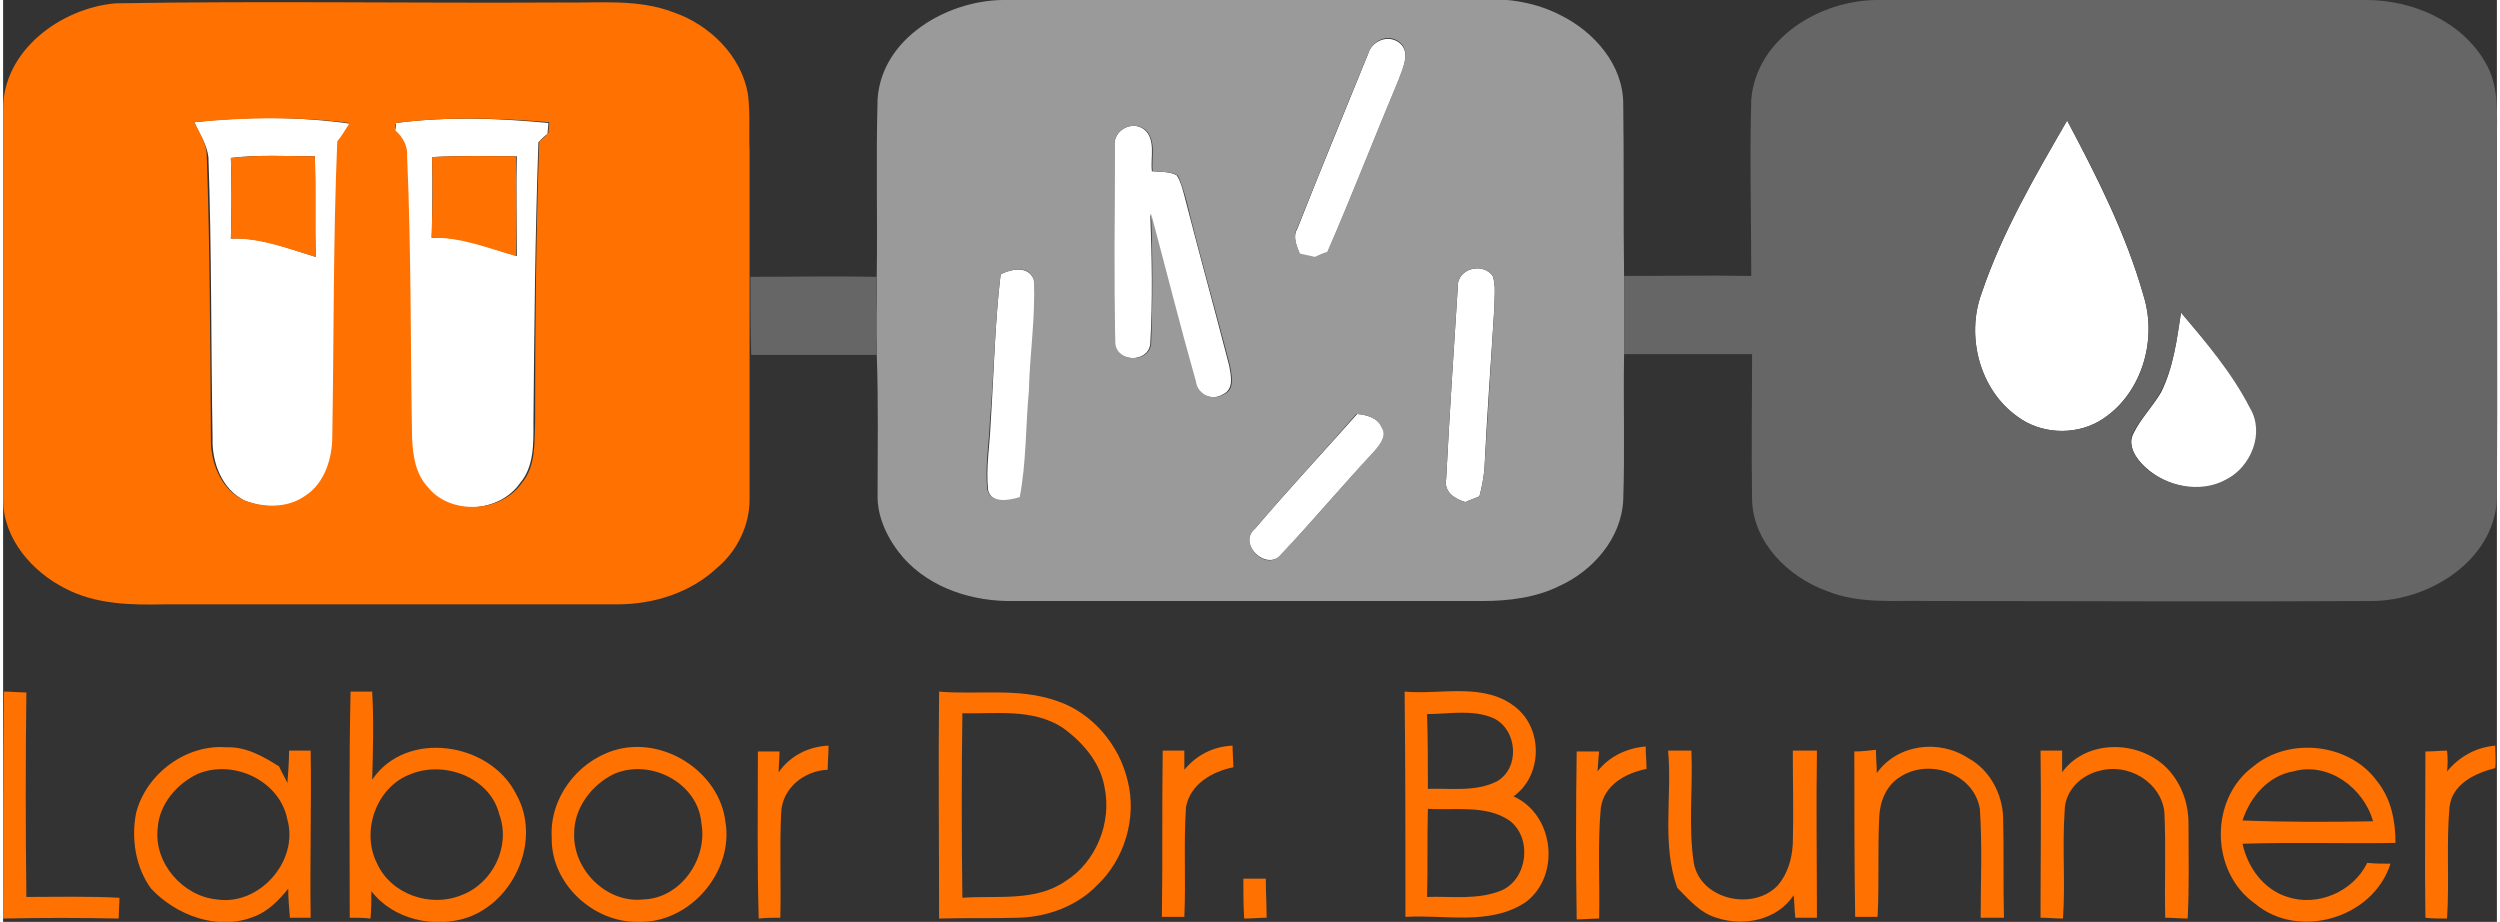
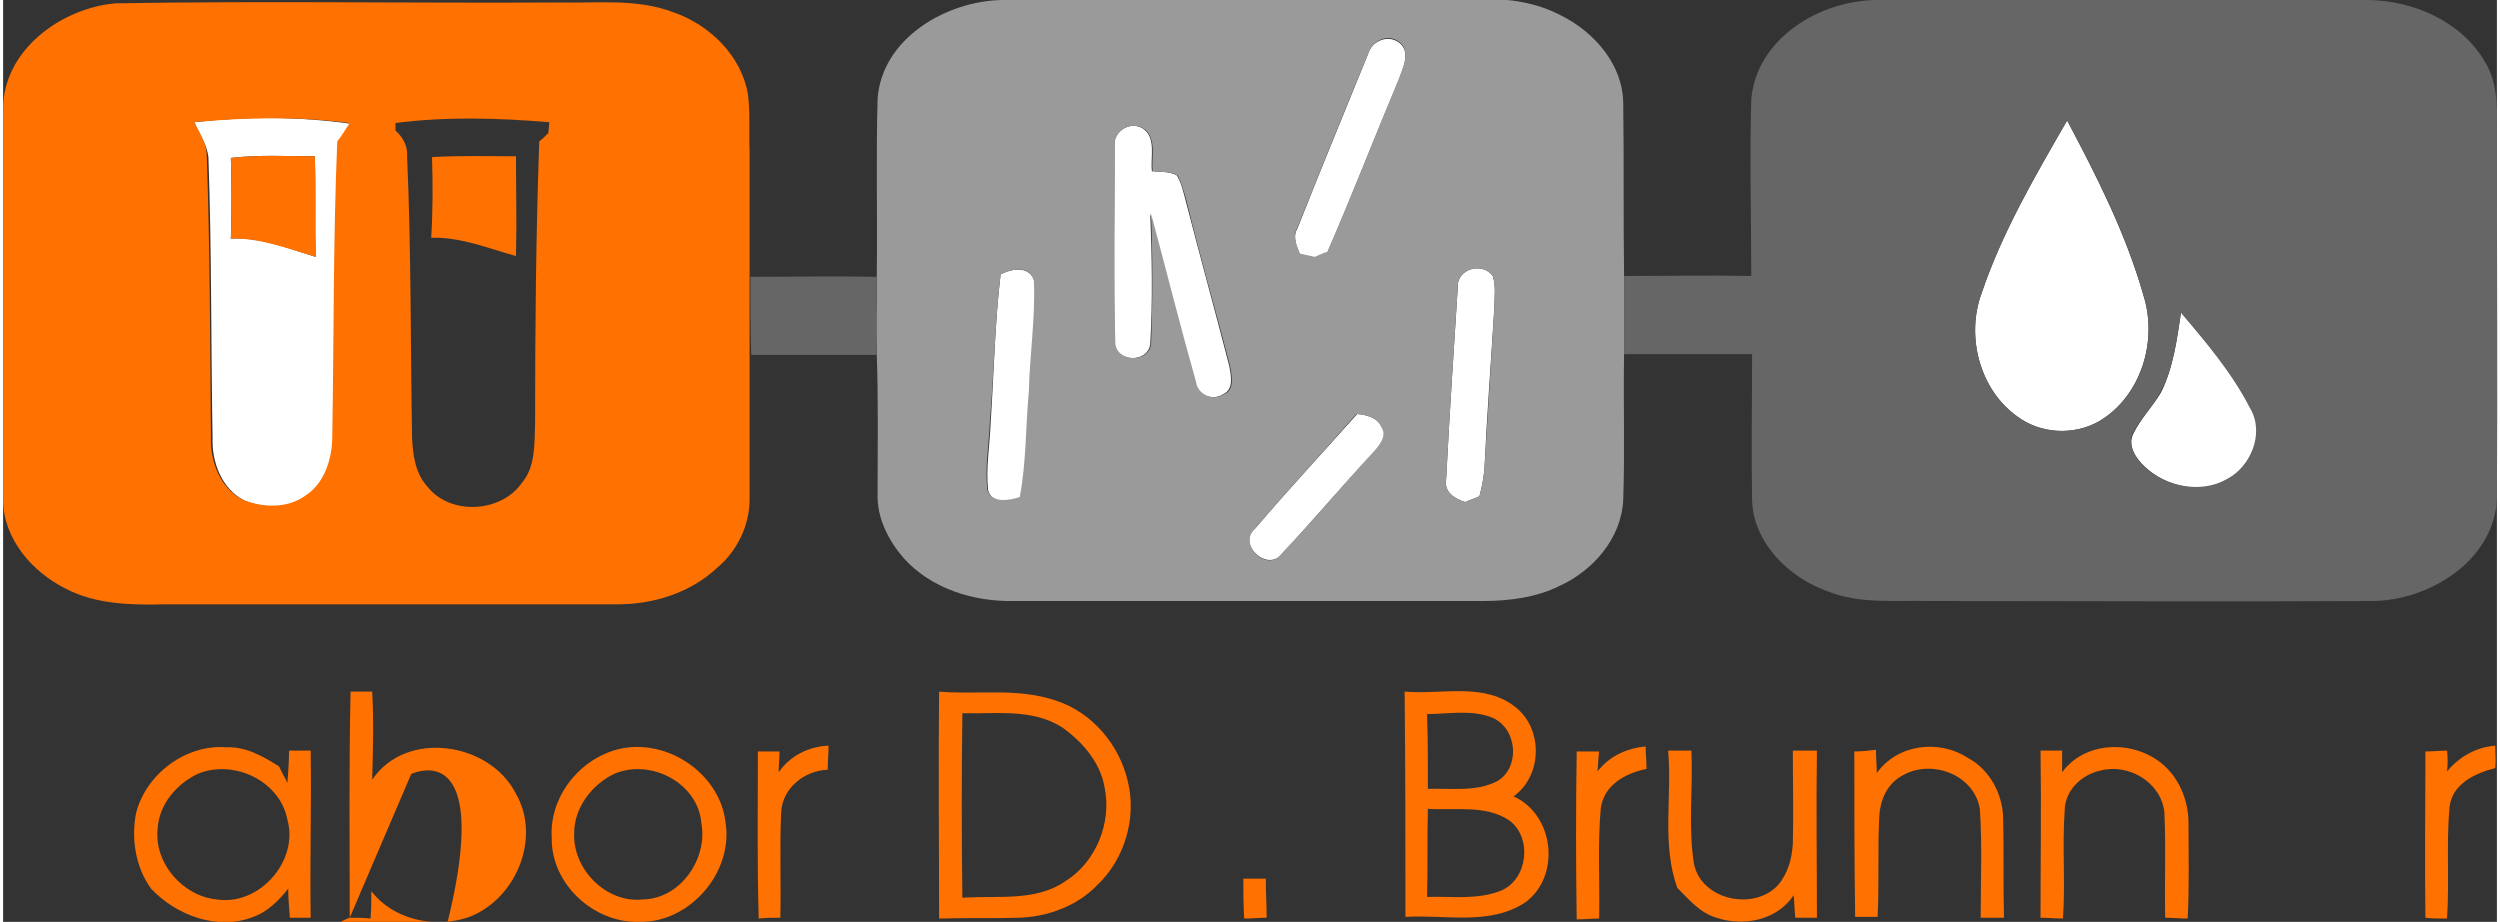
<svg xmlns="http://www.w3.org/2000/svg" version="1.1" id="Layer_1" x="0px" y="0px" width="160" height="59" viewBox="0 0 300 110.9" style="enable-background:new 0 0 300 110.9;" xml:space="preserve">
  <rect x="0" y="0" width="300" height="110.9" fill="#333333" stroke="none" />
  <style type="text/css">
	.st0{fill:#FFFFFF;}
	.st1{fill:#FF7101;}
	.st2{fill:#9A9A9A;}
	.st3{fill:#666666;}
</style>
  <g id="_x23_ffffffff">
    <path class="st0" d="M164.2,6.5c0.4-1.5,2.3-2.4,3.7-1.4c1.5,1.1,0.5,3.1,0,4.5c-2.9,6.9-5.6,13.9-8.6,20.8   c-0.4,0.2-1.1,0.5-1.5,0.6c-0.5-0.1-1.4-0.3-1.8-0.4c-0.4-1-0.9-2.1-0.3-3.1C158.5,20.4,161.4,13.4,164.2,6.5z" />
    <path class="st0" d="M23,14.7c6.3-0.7,12.6-0.7,18.9,0.2c-0.5,0.7-1,1.5-1.5,2.2c-0.5,11.8-0.4,23.7-0.6,35.5   c-0.1,2.6-0.9,5.6-3.2,7.1c-2.2,1.5-5.2,1.5-7.6,0.5c-2.7-1.4-3.9-4.6-3.8-7.5c-0.2-11.3-0.1-22.6-0.5-33.8   C24.5,17.3,23.6,16.1,23,14.7 M27.4,19c0.1,3.2,0.1,6.4,0,9.7c3.6-0.2,6.9,1.2,10.2,2.2c-0.1-4,0-8-0.1-12.1   C34.1,18.8,30.7,18.6,27.4,19z" />
-     <path class="st0" d="M47.2,14.8c6.1-0.8,12.3-0.6,18.4,0c0,0.3-0.1,0.9-0.1,1.3c-0.3,0.2-0.8,0.7-1.1,1   c-0.4,11.2-0.5,22.5-0.6,33.7c0,2.5,0.1,5.3-1.6,7.3c-2.5,3.6-8.5,4-11.3,0.5c-1.5-1.6-1.8-3.8-1.9-5.9c-0.1-11.3,0-22.6-0.5-33.9   c0.1-1.2-0.5-2.3-1.4-3.1C47.3,15.4,47.3,15,47.2,14.8 M51.6,18.9c0.1,3.2,0,6.5,0,9.7c3.6-0.2,6.8,1.2,10.2,2.2c0-4-0.1-8,0-12   C58.3,18.8,55,18.7,51.6,18.9z" />
    <path class="st0" d="M248.3,14.5c3.6,6.8,7.1,13.7,9.2,21.1c1.7,5.4-0.3,12.1-5.4,15.1c-3,1.7-7,1.5-9.8-0.6   c-4.5-3.2-6.2-9.6-4.3-14.8C240.5,27.9,244.5,21.1,248.3,14.5z" />
    <path class="st0" d="M133.7,17.6c-0.2-1.9,2.1-3.2,3.6-2c1.4,1.2,0.7,3.3,0.9,5c1,0.1,2.1,0,3,0.5c0.6,1,0.8,2.1,1.1,3.2   c1.7,6.6,3.5,13.1,5.2,19.7c0.2,1.1,0.6,2.8-0.7,3.4c-1.3,0.9-3.3,0.1-3.4-1.5c-1.9-6.7-3.6-13.4-5.4-20.2c0.2,5.2,0.3,10.5,0,15.7   c-0.3,2.3-4.1,2.2-4.3-0.1C133.6,33.4,133.7,25.4,133.7,17.6z" />
    <path class="st0" d="M120,33c1.4-0.7,3.5-1.1,4.1,0.9c0.2,4.4-0.5,8.8-0.6,13.2c-0.4,4.3-0.3,8.6-1.1,12.8   c-1.3,0.4-3.4,0.8-3.9-0.9c-0.3-2.7,0.2-5.4,0.3-8.1C119.2,44.8,119.3,38.9,120,33z" />
    <path class="st0" d="M175,34.5c-0.1-2.2,3-3,4.2-1.3c0.4,1.2,0.2,2.4,0.2,3.7c-0.4,6.5-0.9,13-1.2,19.5c-0.1,1.1-0.3,2.2-0.6,3.3   c-0.4,0.2-1.3,0.5-1.7,0.7c-1.3-0.4-2.6-1.2-2.3-2.8C174,49.9,174.5,42.2,175,34.5z" />
    <path class="st0" d="M262,37.6c3.1,3.6,6.2,7.2,8.4,11.5c1.8,3,0.1,7.1-2.9,8.6c-3.1,1.8-7.2,0.9-9.8-1.5c-1.1-1-2.2-2.6-1.4-4.1   c0.9-1.8,2.3-3.2,3.3-4.9C261.1,44.2,261.5,40.8,262,37.6z" />
    <path class="st0" d="M150.6,63.6c4-4.7,8.2-9.2,12.3-13.8c1.2,0.1,2.5,0.5,3,1.6c0.7,1-0.2,2-0.8,2.8c-3.9,4.1-7.5,8.4-11.3,12.5   C152,68.8,148.4,65.4,150.6,63.6z" />
  </g>
  <g id="_x23_ff7101ff">
    <path class="st1" d="M13.5,0.4C31.3,0.1,49.2,0.4,67,0.3c4.6,0.1,9.3-0.5,13.7,1.2c4.3,1.5,8.1,5.2,8.9,9.8   c0.3,2.3,0.1,4.6,0.2,6.9c0,14,0,28,0,41.9c0,3.1-1.5,6.2-3.9,8.2c-3.2,3-7.6,4.4-12,4.4c-18.2,0-36.3,0-54.5,0   c-4,0.1-8.3,0-11.9-1.9c-4-2-7.5-6-7.5-10.7c0-15.6,0-31.3,0-47C0,6.1,6.9,1,13.5,0.4 M23,14.7c0.6,1.3,1.5,2.5,1.5,4.1   c0.4,11.3,0.4,22.5,0.5,33.8c-0.1,2.9,1.1,6.1,3.8,7.5c2.4,1,5.4,1.1,7.6-0.5c2.3-1.5,3.2-4.5,3.2-7.1c0.2-11.8,0.1-23.7,0.6-35.5   c0.6-0.7,1-1.5,1.5-2.2C35.6,14,29.3,14.1,23,14.7 M47.2,14.8c0,0.2,0,0.7,0,0.9c0.9,0.8,1.5,1.9,1.4,3.1   C49.1,30,49,41.4,49.2,52.7c0.1,2.1,0.4,4.3,1.9,5.9c2.7,3.4,8.8,3.1,11.3-0.5c1.7-2,1.5-4.8,1.6-7.3C64,39.5,64.1,28.2,64.5,17   c0.3-0.2,0.8-0.7,1.1-1c0-0.3,0.1-0.9,0.1-1.3C59.6,14.2,53.4,14,47.2,14.8z" />
    <path class="st1" d="M27.4,19c3.4-0.4,6.7-0.2,10.1-0.2c0.2,4,0,8,0.1,12.1c-3.4-1-6.7-2.3-10.2-2.2C27.5,25.4,27.5,22.2,27.4,19z" />
    <path class="st1" d="M51.6,18.9c3.4-0.2,6.7-0.1,10.1-0.1c0,4,0.1,8,0,12c-3.3-0.9-6.6-2.3-10.2-2.2C51.7,25.4,51.7,22.1,51.6,18.9   z" />
-     <path class="st1" d="M0.1,83.2c0.9,0,1.8,0.1,2.7,0.1c-0.1,8.2-0.1,16.4,0,24.6c3.7,0,7.5-0.1,11.2,0.1c0,0.6-0.1,1.9-0.1,2.5   c-4.6-0.1-9.3-0.1-13.9,0C0,101.4,0,92.3,0.1,83.2z" />
-     <path class="st1" d="M41.7,110.4c0-9.1-0.1-18.2,0.1-27.2c0.7,0,2,0,2.6,0c0.2,3.5,0.1,7.1,0,10.6c4.1-6.1,14.2-4.5,17.3,1.7   c3.1,5.4-0.1,12.9-5.9,14.9c-4,1.3-8.9,0.2-11.5-3.2c0,1.1,0,2.2-0.1,3.3C43.6,110.4,42.3,110.4,41.7,110.4 M49.1,93.1   c-4.2,1.5-6.1,6.9-4.1,10.8c1.7,3.7,6.4,5.3,10.1,3.8c3.8-1.4,6-5.9,4.6-9.7C58.6,93.5,53.1,91.5,49.1,93.1z" />
+     <path class="st1" d="M41.7,110.4c0-9.1-0.1-18.2,0.1-27.2c0.7,0,2,0,2.6,0c0.2,3.5,0.1,7.1,0,10.6c4.1-6.1,14.2-4.5,17.3,1.7   c3.1,5.4-0.1,12.9-5.9,14.9c-4,1.3-8.9,0.2-11.5-3.2c0,1.1,0,2.2-0.1,3.3C43.6,110.4,42.3,110.4,41.7,110.4 c-4.2,1.5-6.1,6.9-4.1,10.8c1.7,3.7,6.4,5.3,10.1,3.8c3.8-1.4,6-5.9,4.6-9.7C58.6,93.5,53.1,91.5,49.1,93.1z" />
    <path class="st1" d="M112.6,83.2c4.7,0.4,9.5-0.5,14.1,1.1c4.3,1.4,7.6,5.3,8.6,9.7c1.1,4.4-0.4,9.4-3.7,12.5   c-2.4,2.5-6,3.8-9.4,3.9c-3.2,0.1-6.4,0-9.6,0.1C112.6,101.3,112.5,92.3,112.6,83.2 M115.4,85.8c-0.1,7.4-0.1,14.8,0,22.2   c4.2-0.3,8.8,0.5,12.4-2c3.7-2.3,5.6-7.1,4.7-11.3c-0.5-3-2.7-5.5-5.1-7.2C123.8,85.2,119.4,85.9,115.4,85.8z" />
    <path class="st1" d="M168.6,83.2c4.5,0.4,9.7-1.2,13.5,2c3.2,2.7,3,8.2-0.4,10.6c4.9,2.2,5.7,9.5,1.5,12.7   c-4.3,2.9-9.7,1.5-14.5,1.8C168.7,101.3,168.7,92.3,168.6,83.2 M171.3,85.9c0.1,3,0.1,6,0.1,9c2.7-0.1,5.7,0.4,8.3-0.9   c2.8-1.6,2.5-6.2-0.4-7.6C176.8,85.3,173.9,85.9,171.3,85.9 M171.4,97.3c-0.1,3.5,0,7.1-0.1,10.6c3-0.1,6.1,0.4,9-0.8   c3.1-1.4,3.7-6.3,0.9-8.4C178.4,96.8,174.7,97.5,171.4,97.3z" />
    <path class="st1" d="M93.3,92.9c1.4-2,3.6-3.1,6-3.2c0,1-0.1,1.9-0.1,2.9c-2.8,0.1-5.5,2.2-5.6,5.2c-0.2,4.2,0,8.4-0.1,12.6   c-0.9,0-1.7,0-2.6,0.1c-0.2-6.7-0.1-13.4-0.1-20.1c0.9,0,1.7,0,2.6,0C93.4,91.2,93.3,92,93.3,92.9z" />
    <path class="st1" d="M191.8,92.8c1.4-1.8,3.5-2.8,5.8-3c0,0.9,0.1,1.8,0.1,2.7c-2.5,0.5-5.1,1.9-5.5,4.7c-0.4,4.4-0.1,8.9-0.2,13.3   c-0.7,0-2,0.1-2.7,0.1c-0.1-6.7-0.1-13.5,0-20.2c0.9,0,1.8,0,2.7,0C191.9,91.1,191.9,91.9,191.8,92.8z" />
    <path class="st1" d="M294,92.8c1.5-1.8,3.5-2.9,5.8-3.1c0,0.9,0.1,1.8,0,2.7c-2.4,0.6-5.2,1.9-5.5,4.7c-0.4,4.4,0,8.9-0.3,13.4   c-0.7,0-2,0-2.6-0.1c-0.1-6.7,0-13.4,0-20c0.9,0,1.8-0.1,2.6-0.1C294.1,91.1,294.1,92,294,92.8z" />
    <path class="st1" d="M16,97.8c1.2-4.7,6-8.3,10.9-7.9c2.3-0.1,4.4,1.1,6.3,2.3c0.3,0.7,0.7,1.3,1,2c0.1-1.3,0.2-2.6,0.2-3.9   c0.9,0,1.7,0,2.6,0c0.1,6.7-0.1,13.4,0,20.1c-0.8,0-1.7,0-2.5,0c-0.1-1.2-0.2-2.4-0.2-3.5c-1.1,1.4-2.5,2.8-4.2,3.4   c-4.3,1.7-9.3-0.2-12.3-3.4C15.9,104.3,15.4,100.8,16,97.8 M23.4,93.1c-2.5,1.2-4.6,3.6-4.8,6.5c-0.5,4.2,3,8.2,7.1,8.6   c5.1,0.8,9.9-4.6,8.5-9.6C33.3,93.9,27.7,91.3,23.4,93.1z" />
    <path class="st1" d="M73.4,90.3c5.9-1.9,12.8,2.5,13.5,8.6c1,6-4.3,12.2-10.5,12C71,111,65.9,106.3,66,100.8   C65.7,96.1,69,91.7,73.4,90.3 M73.5,93.1c-2.7,1.3-4.8,4.1-4.8,7.1c-0.2,4.4,3.9,8.5,8.3,8c4.5-0.1,7.8-4.9,7-9.2   C83.6,94.2,77.9,91.2,73.5,93.1z" />
-     <path class="st1" d="M139.5,90.3c0.9,0,1.7,0,2.6,0c0,0.6,0,1.8,0,2.3c1.5-1.8,3.5-2.8,5.8-2.9c0,0.7,0.1,2,0.1,2.6   c-2.5,0.5-5.2,2-5.7,4.8c-0.3,4.4,0,8.8-0.2,13.2c-0.9,0-1.8,0-2.7,0C139.5,103.7,139.4,97,139.5,90.3z" />
    <path class="st1" d="M200.3,90.3c0.9,0,1.9,0,2.8,0c0.2,4.5-0.4,9.1,0.3,13.6c0.9,4.4,7.2,5.7,10.1,2.6c1.2-1.4,1.7-3.2,1.8-5   c0.1-3.7,0-7.5,0-11.2c1,0,1.9,0,2.9,0c-0.1,6.7,0,13.4,0,20.1c-0.9,0-1.7,0-2.6,0c-0.1-0.9-0.1-1.8-0.2-2.7c-2,3-6,3.8-9.3,2.7   c-2-0.6-3.3-2.2-4.7-3.6C199.5,101.5,200.8,95.8,200.3,90.3z" />
    <path class="st1" d="M222.7,90.4c0.9,0,1.7-0.1,2.6-0.2c0,0.9,0.1,1.9,0.1,2.8c2.5-3.5,7.5-4.1,11-1.8c2.6,1.4,4.1,4.3,4.2,7.1   c0.1,4,0,8.1,0.1,12.1c-1,0-1.9,0-2.8,0c0-4.4,0.2-8.7-0.1-13.1c-0.7-4.2-6-6.1-9.5-3.9c-1.7,1-2.5,2.9-2.6,4.8   c-0.2,4,0,8.1-0.2,12.1c-0.9,0-1.8,0-2.7,0C222.7,103.8,222.7,97.1,222.7,90.4z" />
    <path class="st1" d="M245.1,90.3c0.9,0,1.7,0,2.6,0c0,0.7,0,1.9,0,2.6c2.7-3.7,8.3-3.9,11.8-1.2c2.2,1.7,3.4,4.5,3.4,7.3   c0,3.9,0.1,7.7-0.1,11.5c-0.7,0-2-0.1-2.7-0.1c-0.1-4.2,0.1-8.5-0.1-12.7c-0.4-3.6-4.3-5.9-7.7-5c-2.3,0.5-4.3,2.4-4.3,4.9   c-0.3,4.3,0.1,8.6-0.2,12.9c-0.7,0-2-0.1-2.7-0.1C245.1,103.7,245.2,97,245.1,90.3z" />
-     <path class="st1" d="M270.7,92.2c4.3-3.6,11.6-2.8,14.9,1.8c1.7,2.1,2.2,4.8,2.2,7.4c-6.1,0.1-12.2-0.1-18.4,0.1   c0.6,2.8,2.5,5.5,5.4,6.4c3.6,1.2,7.9-0.6,9.6-4.1c0.9,0.1,1.9,0.1,2.8,0.1c-2.1,6.6-11.1,9.2-16.3,4.8   C265.5,104.9,265.4,96.1,270.7,92.2 M269.4,98.7c5.2,0.2,10.5,0.2,15.7,0.1c-1.1-4-5.4-7.2-9.6-6C272.5,93.3,270.3,95.9,269.4,98.7   z" />
    <path class="st1" d="M149.2,105.7c0.9,0,1.8,0,2.7,0c0,1.6,0.1,3.1,0.1,4.7c-0.9,0-1.8,0.1-2.7,0.1   C149.2,108.9,149.2,107.3,149.2,105.7z" />
  </g>
  <g id="_x23_9a9a9aff">
    <path class="st2" d="M105.2,11.9c0.5-7.3,8.3-11.8,15-11.9c19.2-0.1,38.4,0,57.7-0.1c3.2-0.1,6.5,0.4,9.4,1.9c4.1,2,7.6,6,7.6,10.7   c0.1,6.9,0,13.8,0.1,20.7c0,3.1,0,6.3,0,9.4c-0.1,5.8,0.1,11.7-0.1,17.5c-0.2,4.7-3.7,8.6-7.7,10.4c-2.8,1.4-6.1,1.8-9.2,1.8   c-18.8,0-37.6,0-56.4,0c-4.9,0.1-10-1.5-13.3-5.2c-1.8-2.1-3.2-4.8-3.1-7.7c0-5.6,0.1-11.2-0.1-16.8c-0.1-3.1,0-6.2,0-9.4   C105.2,26.2,105,19,105.2,11.9 M164.2,6.5c-2.9,7-5.7,13.9-8.5,20.9c-0.6,1-0.1,2.1,0.3,3.1c0.5,0.1,1.4,0.3,1.8,0.4   c0.4-0.2,1.1-0.5,1.5-0.6c3-6.9,5.7-13.9,8.6-20.8c0.5-1.4,1.5-3.4,0-4.5C166.5,4,164.7,4.9,164.2,6.5 M133.7,17.6   c0,7.9-0.1,15.8,0.1,23.7c0.2,2.3,4,2.4,4.3,0.1c0.2-5.2,0.2-10.5,0-15.7c1.8,6.7,3.5,13.5,5.4,20.2c0.2,1.6,2.1,2.4,3.4,1.5   c1.3-0.5,0.9-2.3,0.7-3.4c-1.7-6.6-3.6-13.1-5.2-19.7c-0.3-1.1-0.6-2.2-1.1-3.2c-0.9-0.5-2-0.4-3-0.5c-0.2-1.6,0.5-3.7-0.9-5   C135.8,14.4,133.5,15.7,133.7,17.6 M120,33c-0.7,5.9-0.8,11.9-1.3,17.8c-0.1,2.7-0.6,5.4-0.3,8.1c0.5,1.7,2.6,1.3,3.9,0.9   c0.8-4.2,0.7-8.5,1.1-12.8c0.1-4.4,0.8-8.8,0.6-13.2C123.6,31.9,121.4,32.3,120,33 M175,34.5c-0.5,7.7-1,15.4-1.4,23.1   c-0.3,1.6,1,2.4,2.3,2.8c0.4-0.2,1.3-0.5,1.7-0.7c0.3-1.1,0.5-2.2,0.6-3.3c0.4-6.5,0.8-13,1.2-19.5c0-1.2,0.2-2.5-0.2-3.7   C178,31.5,174.9,32.3,175,34.5 M150.6,63.6c-2.1,1.8,1.4,5.3,3.1,3.1c3.9-4.1,7.5-8.4,11.3-12.5c0.6-0.7,1.5-1.8,0.8-2.8   c-0.5-1.2-1.8-1.5-3-1.6C158.8,54.4,154.6,58.9,150.6,63.6z" />
  </g>
  <g id="_x23_666666ff">
    <path class="st3" d="M210.3,12C210.9,4.6,218.6,0,225.5,0c19.6-0.1,39.2,0,58.8,0c5.6,0,11.5,2.6,14.3,7.5c1.7,2.8,1.4,6.2,1.4,9.4   c0,14.4,0.1,28.8,0,43.2c-0.4,7.4-8.2,12.2-15.1,12.2c-17.7,0.1-35.4,0-53.1,0c-4.2-0.1-8.5,0.4-12.4-1.2c-4.7-1.7-8.9-5.9-9-11   c-0.1-5.8,0-11.6,0-17.5c-5.1,0-10.2,0-15.4,0c0-3.1,0-6.3,0-9.4c5.1,0,10.2-0.1,15.3,0C210.3,26.2,210.1,19.1,210.3,12    M248.3,14.5c-3.9,6.7-7.8,13.4-10.3,20.8c-1.9,5.2-0.2,11.6,4.3,14.8c2.8,2.1,6.8,2.3,9.8,0.6c5.1-2.9,7.1-9.6,5.4-15.1   C255.4,28.1,251.9,21.2,248.3,14.5 M262,37.6c-0.5,3.3-0.9,6.6-2.5,9.6c-0.9,1.7-2.4,3.2-3.3,4.9c-0.7,1.5,0.4,3.1,1.4,4.1   c2.6,2.3,6.7,3.2,9.8,1.5c3-1.5,4.7-5.6,2.9-8.6C268.1,44.8,265,41.2,262,37.6z" />
    <path class="st3" d="M89.9,33.3c5.1,0,10.1-0.1,15.2,0c-0.1,3.1-0.1,6.2,0,9.4c-5,0-10.1,0-15.1,0C89.9,39.5,89.9,36.4,89.9,33.3z" />
  </g>
</svg>